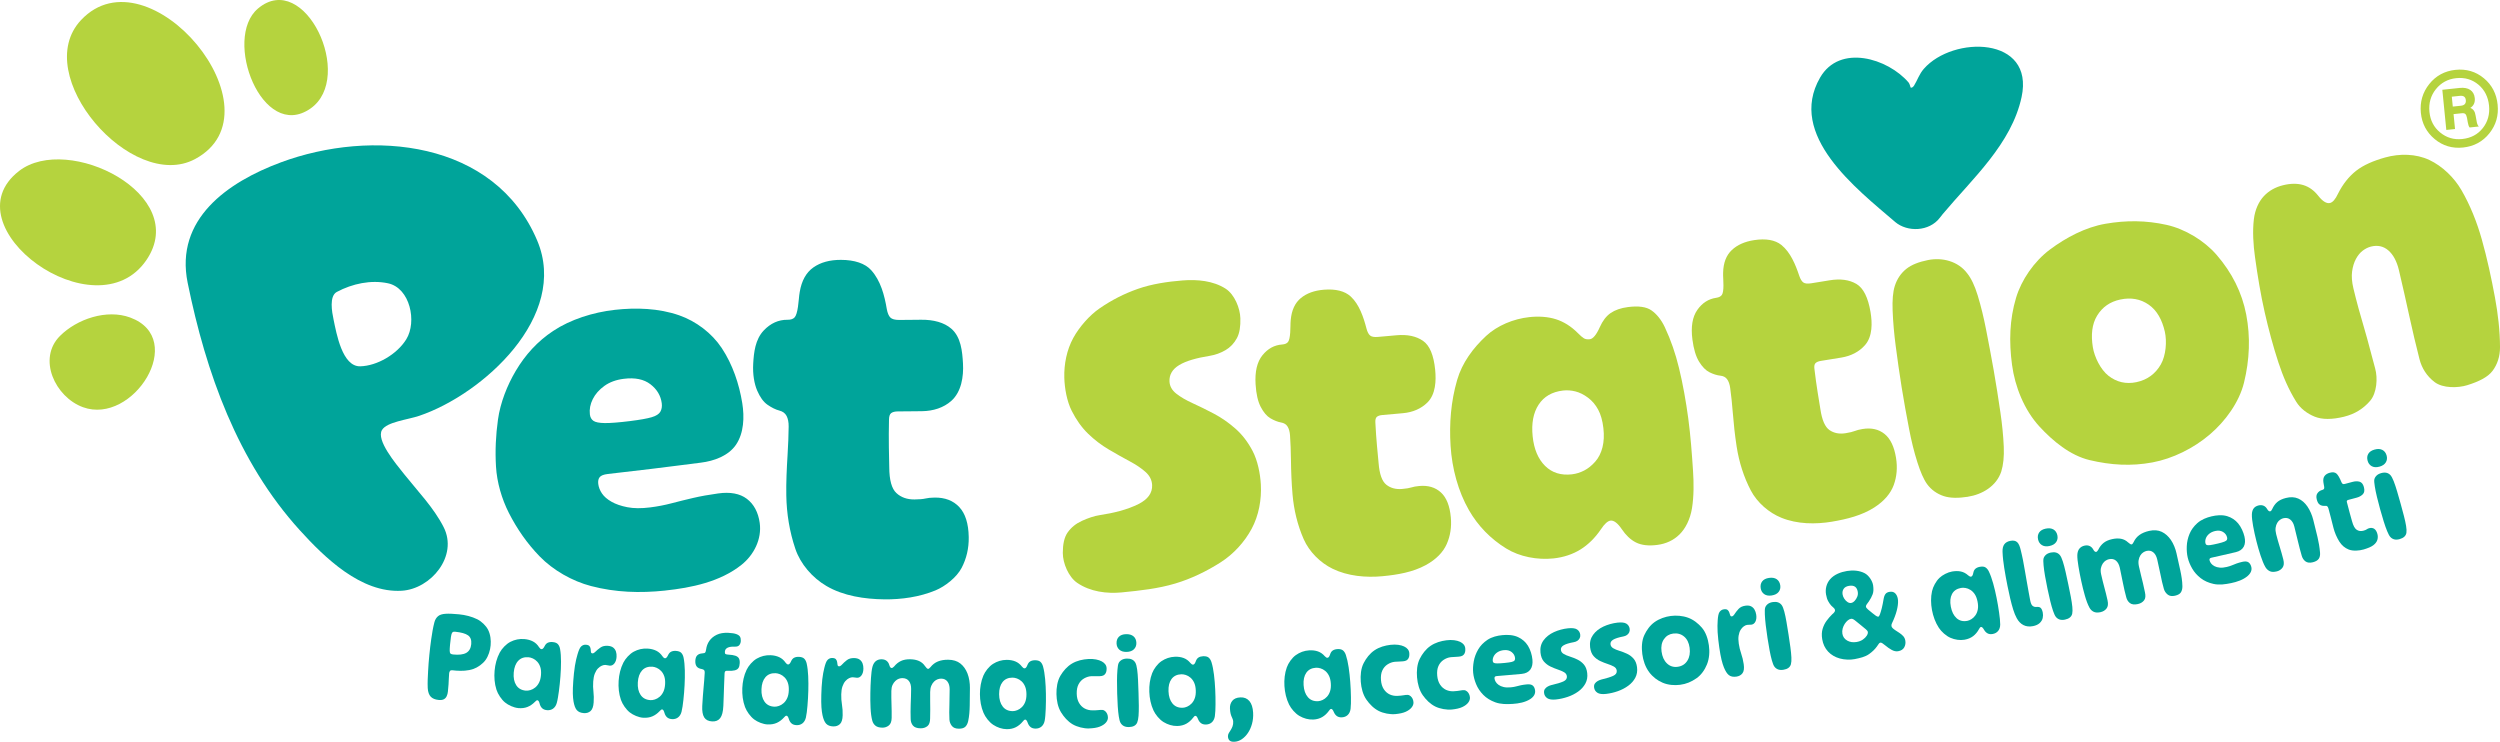
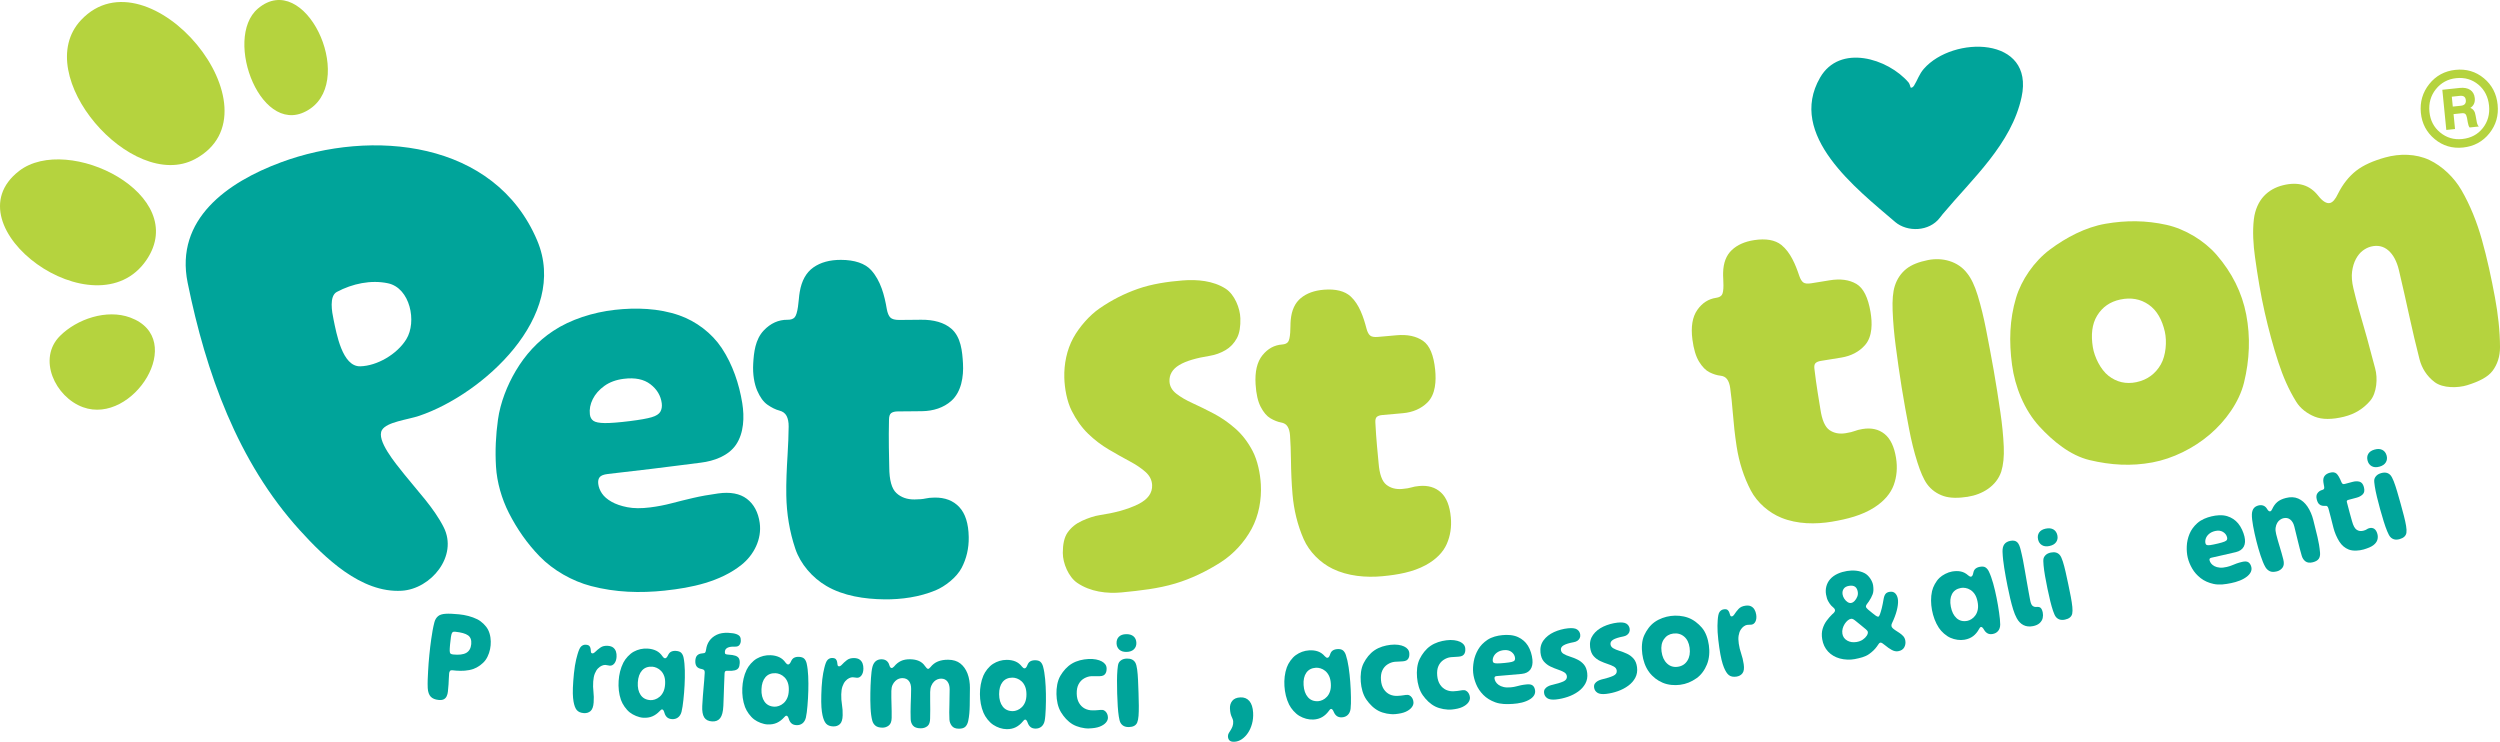
<svg xmlns="http://www.w3.org/2000/svg" viewBox="0 0 2110.5 626.21" data-name="Layer 2" id="Layer_2">
  <defs>
    <style>
      .cls-1 {
        fill: #00a49a;
      }

      .cls-2 {
        fill: #b5d33e;
      }
    </style>
  </defs>
  <g data-name="Layer 1" id="Layer_1-2">
    <g>
      <path d="M2096.89,66.05c6.86,5.69,10.69,13.18,11.61,22.32.92,9.14-1.36,17.14-6.96,24.17s-13.04,11.03-22.2,12c-9.03.96-17.1-1.4-23.96-7.1-6.86-5.7-10.79-13.05-11.69-22.19s1.51-17.29,7.1-24.3c5.59-7.01,13.02-11.01,22.04-11.97,9.14-.97,17.2,1.38,24.06,7.08ZM2095.96,108.17c4.22-5.34,6.02-11.75,5.29-19.04-.73-7.28-3.77-13.31-8.95-17.65-5.25-4.39-11.54-6.27-18.77-5.5-7.11.75-12.83,3.9-17.17,9.31-4.34,5.41-6.14,11.89-5.42,19.17.72,7.29,3.72,12.99,9.04,17.38,5.32,4.39,11.54,6.28,18.66,5.52,7.25-.77,13.05-3.8,17.33-9.2ZM2090.75,102.3c.33,1.97.86,3.52,1.86,4.49-3.1.33-4.65.49-7.75.82-.73-.86-1.27-2.41-1.6-4.51-.24-1.42-.37-2.13-.61-3.55-.71-3.27-1.58-4.25-4.5-3.94-2.75.29-4.12.44-6.86.73.5,5.03.75,7.55,1.25,12.58-2.95.31-4.42.47-7.37.78-1.12-11.3-2.24-22.6-3.36-33.91,5.89-.62,8.84-.94,14.73-1.56,7.24-.77,12.04,2.33,12.66,8.56.37,3.71-.89,6.52-3.79,8.3,2.53.93,4.03,3.05,4.51,6.61.34,1.84.51,2.76.84,4.59ZM2070.64,89.98c2.8-.3,4.19-.44,6.99-.74,2.92-.31,4.3-1.93,4.02-4.71-.28-2.78-1.93-3.94-5.11-3.61-2.69.29-4.04.43-6.73.71.33,3.34.5,5.01.83,8.34Z" class="cls-2" />
      <g>
        <g>
          <g>
            <g>
              <path d="M561.59,498.55c-21.32,2.26-41.93,1.61-62.63-3.81-15.86-4.15-32.01-13.35-43.3-24.96-10.53-10.82-19.18-23.21-26.08-36.79-6.03-11.86-10.07-25.84-10.86-39.1-.8-13.35-.18-26.41,1.67-39.69,1.98-14.24,7.78-28.9,15-41.09,8.14-13.73,18.4-24.97,31.56-33.71,14.69-9.75,33.76-15.76,51.98-17.82,17.97-2.03,37.18-1.41,54.4,4.59,14.23,4.96,27.58,14.99,35.98,27.68,9.18,13.86,14.71,30.33,17.32,46.55,1.88,11.71,1.38,25.24-5.34,35.09-6.36,9.31-18.45,13.71-29.56,15.07-14.06,1.72-28.23,3.67-42.35,5.33-12.11,1.43-24.26,2.82-36.37,4.26-3.42.41-5.68,1.31-6.77,2.67-1.1,1.37-1.49,3.28-1.19,5.73.34,2.75,1.38,5.43,3.12,8.01,1.74,2.58,4.41,4.91,7.99,6.96,3.58,2.05,8.06,3.61,13.43,4.66,5.37,1.05,11.8,1.11,19.29.16,6.24-.79,12.28-1.95,18.1-3.49,5.81-1.53,11.88-3.03,18.18-4.5,6.29-1.46,13.33-2.73,21.11-3.8,10.26-1.42,18.33.09,24.21,4.54,5.89,4.46,9.63,11.36,10.87,20.4,1.87,13.6-4.86,26.94-15.42,35.35-18.02,14.35-42.27,19.33-64.37,21.68ZM531.96,355.46c8.32-1.04,14.36-2.12,18.14-3.23,3.76-1.1,6.23-2.67,7.37-4.68,1.14-2.01,1.54-4.4,1.18-7.15-.84-6.42-4.04-11.75-9.56-16.01-5.53-4.26-13.03-5.79-22.52-4.6-6.43.8-11.87,2.79-16.3,5.96-4.44,3.18-7.73,6.92-9.86,11.2-2.14,4.29-2.95,8.58-2.44,12.86.29,2.45,1.29,4.27,3,5.46,1.71,1.19,4.92,1.82,9.62,1.88,4.7.05,11.83-.5,21.39-1.69Z" class="cls-1" />
              <path d="M746.57,505.97c-16.62-.19-34.53-2.83-48.95-11.31-11.84-6.95-21.88-18.5-26.21-31.39-4.88-14.52-7.34-29.59-7.61-44.92-.2-11.08.36-22.7,1.05-33.97.53-8.69.87-16.87.94-24.26.04-3.7-.56-6.71-1.77-9.03-1.22-2.32-3.29-3.76-6-4.46-3.35-.87-6.79-2.63-10.16-4.99-3.37-2.36-6.26-6.34-8.65-11.92-2.39-5.58-3.87-13.56-3.35-22.71.53-9.44,1.69-20.46,8.93-28.07,5.75-6.03,12.42-9.07,20.06-8.99,2.75.03,4.74-.64,5.98-2.02,1.23-1.37,2.16-4.39,2.83-8.99.31-2.14.57-4.31.74-6.47.17-2.15.41-4.16.74-6,1.6-9.54,5.45-16.44,11.54-20.72,6.08-4.27,13.81-6.39,23.19-6.37,11.49.02,20.45,2.95,25.66,8.77,7.93,8.84,11.17,21.14,13.11,32.77.63,3.39,1.63,5.77,3.01,7.15,1.38,1.38,3.91,2.06,7.57,2.03,4.27-.03,7.79-.07,10.53-.09,2.75-.03,5.34-.05,7.79-.08,10.68-.12,19.54,2.34,25.53,7.51,8.21,7.08,9.32,19.21,9.89,29.42.62,11.02-1.31,23.97-9.91,31.61-6.4,5.69-15.13,8.55-24.72,8.66-2.79.03-5.73.06-8.82.09-3.1.03-6.97.06-11.61.1-2.48.02-4.34.5-5.57,1.43-1.23.93-1.79,2.84-1.83,5.56-.11,8.16-.3,16.11-.11,23.35.2,7.24.3,12.87.33,16.87.06,10.79,2.05,18.02,6,21.69,3.94,3.67,9.06,5.48,15.34,5.42,4.08-.04,7.13-.31,9.17-.79,2.03-.49,4.62-.75,7.76-.79,8.78-.12,15.72,2.54,20.84,8.01,5.11,5.46,7.78,13.89,7.98,25.29.17,9.55-1.93,18.27-5.97,26-4.22,8.08-13.94,15.68-22.12,19.06-13.39,5.55-28.64,7.73-43.16,7.56Z" class="cls-1" />
              <path d="M947.31,500.09c-13,1.27-26.92-.54-37.87-8-7.43-5.06-12.22-16.69-12.22-25.29,0-7.14,1.14-13.15,4.11-17.35,2.96-4.19,6.97-7.43,12.01-9.73,5.03-2.29,10.4-4.19,15.58-4.95,10.59-1.57,22.65-4.4,32.32-9.31,7.87-3.99,11.68-9.39,11.38-15.97-.19-4.21-2.04-7.89-5.52-11.02-3.48-3.13-7.97-6.15-13.43-9.07-5.47-2.92-11.35-6.23-17.62-9.92-6.28-3.7-12.1-8.14-17.48-13.35-5.37-5.2-9.97-11.65-13.81-19.27-4.11-8.15-6.03-19.1-6.27-28.06-.31-11.4,2.08-23.46,7.57-33.5,5.07-9.27,13.71-19.14,22.25-25,10.23-7.03,20.7-12.39,32.35-16.47,11.71-4.11,24.96-6.08,37.71-7.09,12.29-.97,25.76.2,36.31,6.97,7.53,4.84,12.21,16.49,12.44,24.96.18,6.63-.57,12.45-2.94,16.83-2.37,4.38-5.6,7.75-9.66,10.11-4.07,2.37-8.5,4.01-13.15,4.76-11.37,1.83-20.11,4.32-25.86,7.8-5.75,3.48-8.5,8.11-8.22,13.89.19,3.95,2.08,7.35,5.65,10.19,3.57,2.84,8.22,5.56,13.92,8.15,5.7,2.58,11.7,5.54,17.99,8.86,6.29,3.32,12.32,7.51,18.07,12.56,5.75,5.05,10.59,11.37,14.53,18.88,4.29,8.19,6.46,19.24,6.96,28.26.71,12.76-1.71,26.24-7.82,37.55-6.05,11.19-15.26,21.26-26.02,28.14-11.87,7.59-24.89,13.92-38.44,17.96-14.57,4.35-29.69,5.98-44.82,7.46Z" class="cls-2" />
              <path d="M1167.38,486.42c-14.29,1.35-29.56-.02-42.42-6.29-10.38-5.06-19.67-14.29-24.37-24.94-5.21-11.79-8.32-24.79-9.43-37.77-.82-9.6-1.23-19.4-1.33-29.04-.08-7.5-.36-14.44-.78-20.75-.21-3.15-.92-5.69-2.1-7.58-1.19-1.89-3.06-2.97-5.42-3.38-2.92-.51-5.98-1.77-9.01-3.54-3.04-1.77-5.77-4.96-8.18-9.55-2.41-4.59-3.86-10.97-4.37-19.12-.67-10.78,1.27-18.96,5.8-24.56,4.52-5.59,10.04-8.61,16.59-9.08,2.36-.17,4.02-.88,4.99-2.14.96-1.26,1.56-3.89,1.84-7.86.13-1.85.21-3.71.21-5.56,0-1.84.09-3.58.24-5.17.75-8.24,3.6-14.4,8.55-18.47,4.94-4.07,11.43-6.41,19.48-7.05,9.87-.78,17.59,1.11,22.58,5.71,7.27,6.69,10.85,17.54,13.33,27.04.75,2.85,1.76,4.81,3.03,5.89,1.27,1.08,3.48,1.49,6.62,1.21,3.66-.32,6.67-.58,9.02-.79,2.35-.21,4.57-.41,6.67-.6,9.15-.83,16.6.73,22.35,4.68,5.75,3.95,9.07,12.25,10.3,24.43.93,9.21.43,20.75-6.52,27.62-5.35,5.29-12.41,8.31-20.61,9.05-2.38.21-4.9.44-7.54.68-2.65.23-5.95.53-9.93.87-2.12.19-3.68.72-4.67,1.59-1,.88-1.35,2.54-1.21,4.86.42,6.97.76,13.76,1.39,19.92.63,6.16,1.08,10.96,1.35,14.37.73,9.2,2.9,15.23,6.5,18.09,3.6,2.86,8.08,4.06,13.44,3.58,3.47-.31,6.07-.74,7.78-1.3,1.7-.55,3.89-.95,6.57-1.19,7.49-.69,13.58,1.12,18.29,5.43,4.7,4.31,7.51,11.33,8.38,21.03.74,8.14-.42,15.67-3.47,22.57-3.06,6.91-8.99,13-17.66,17.73-10.93,5.98-23.91,8.19-36.29,9.36Z" class="cls-2" />
-               <path d="M1311.55,471.41c-13.73,1.47-28.71-1.41-40-8.37-13.22-8.15-23.85-19.1-31.45-32.34-9.11-15.86-14.31-35.16-15.52-54.27-1.2-18.93.29-37.47,5.51-55.55,4.25-14.72,13.58-27.17,24.47-37.27,9.47-8.79,23.07-14.44,36.4-15.89,8.09-.88,15.86-.35,22.56,1.78,6.7,2.13,12.88,6.04,18.55,11.73,2.09,2.13,3.78,3.59,5.06,4.36,1.28.78,2.96,1.03,5.06.78,2.61-.32,5.51-3.75,8.37-10.19,2.33-5.24,5.34-9.29,9.13-11.9,3.79-2.6,8.67-4.29,14.66-5.06,8.84-1.14,15.44-.23,19.78,2.78,4.34,3.01,8.33,7.86,11.32,14.23,5.19,11.06,9.01,22.33,11.92,34.27,3.38,13.84,5.94,28.43,7.87,42.79,1.96,14.62,3.04,29.52,4.01,44.12.68,10.2.77,21.42-.87,31.62-1.53,9.48-5.55,17.24-10.55,22.15-5,4.92-11.3,7.88-18.85,8.85-7.29.94-13.27.24-17.92-2.09-4.65-2.33-8.62-6.26-11.98-11.25-3.43-5.1-6.74-7.53-9.43-7.2-2.42.3-5.14,2.76-8.17,7.36-4.92,7.23-10.65,12.89-17.17,16.97-6.53,4.08-14.32,6.68-22.78,7.59ZM1327.19,400.39c3.47-.41,6.87-1.47,10.2-3.19,3.32-1.72,6.43-4.22,9.3-7.48,2.87-3.26,4.91-7.3,6.12-12.09,1.21-4.79,1.46-10.2.77-16.22-.72-6.28-2.19-11.48-4.4-15.58-2.21-4.11-5.07-7.48-8.58-10.1-3.5-2.62-7.05-4.39-10.62-5.29-3.57-.9-7.08-1.15-10.5-.75-9.23,1.08-16.08,5.04-20.57,11.91-4.49,6.87-6.18,15.8-5.04,26.81,1.11,10.75,4.6,19.04,10.47,24.88,5.88,5.84,13.5,8.22,22.85,7.12Z" class="cls-2" />
              <path d="M1546.74,440.38c-14.15,2.37-29.46,2.12-42.72-3.21-10.69-4.29-20.58-12.85-25.98-23.12-5.99-11.39-9.97-24.14-11.95-36.99-1.47-9.52-2.53-19.27-3.28-28.87-.58-7.48-1.33-14.38-2.18-20.64-.42-3.13-1.3-5.61-2.61-7.41-1.31-1.8-3.25-2.74-5.63-2.98-2.94-.29-6.08-1.33-9.22-2.88-3.15-1.55-6.08-4.53-8.8-8.94-2.71-4.41-4.59-10.66-5.64-18.76-1.39-10.71,0-19.01,4.13-24.92,4.13-5.9,9.44-9.32,15.94-10.25,2.34-.34,3.95-1.17,4.83-2.5.88-1.32,1.3-4,1.3-7.98,0-1.85-.04-3.72-.16-5.57-.12-1.84-.16-3.57-.11-5.18.19-8.28,2.62-14.62,7.29-19.04,4.65-4.41,10.97-7.22,18.95-8.44,9.79-1.49,17.61-.16,22.9,4.06,7.7,6.16,12,16.72,15.11,26.01.94,2.79,2.08,4.67,3.42,5.66,1.34.99,3.57,1.23,6.68.73,3.63-.58,6.61-1.07,8.94-1.44,2.33-.38,4.53-.74,6.61-1.08,9.07-1.49,16.6-.47,22.6,3.05,6,3.53,9.87,11.57,11.92,23.63,1.55,9.14,1.82,20.68-4.64,28.03-4.98,5.66-11.82,9.18-19.94,10.51-2.36.39-4.86.79-7.48,1.22-2.62.43-5.9.96-9.84,1.59-2.1.34-3.62.98-4.55,1.93-.94.95-1.18,2.64-.88,4.94.89,6.92,1.69,13.67,2.73,19.77,1.04,6.1,1.81,10.85,2.31,14.23,1.35,9.12,3.92,14.98,7.7,17.57,3.78,2.59,8.33,3.47,13.64,2.6,3.44-.56,6-1.18,7.67-1.85,1.66-.67,3.82-1.23,6.47-1.67,7.42-1.23,13.62.13,18.6,4.1,4.98,3.96,8.25,10.76,9.78,20.38,1.28,8.07.64,15.66-1.94,22.77-2.58,7.11-8.09,13.61-16.42,18.97-10.49,6.75-23.28,9.9-35.55,11.96Z" class="cls-2" />
              <path d="M1661.25,419.37c-7.88,1.23-14.84,1.26-20.38-.57-5.54-1.83-10.51-5.26-14.06-10.16-2.94-4.06-5.6-10.39-8.11-18.23-2.92-9.11-5.2-18.66-7-28.05-2.26-11.77-4.43-23.6-6.32-35.39-1.87-11.59-3.51-23.31-5.04-35.01-1.29-9.85-2.21-19.9-2.59-29.82-.33-8.75.24-15.75,1.85-20.77,1.89-5.92,5.18-10.73,9.65-14.33,4.46-3.59,10.75-5.97,18.32-7.49,12.14-2.44,25.44.97,33.12,11.17,3.39,4.18,6.35,10.41,8.87,18.63,2.86,9.33,5.17,19.04,7.04,28.61,2.26,11.62,4.51,23.31,6.54,34.93,2.06,11.77,3.91,23.64,5.64,35.51,1.38,9.5,2.41,19.22,2.81,28.81.34,8.23-.36,15.2-2.12,20.89-4.06,12.28-16.01,19.35-28.21,21.25Z" class="cls-2" />
              <path d="M1817.09,390.37c-17.87,3.32-34.96,2.33-52.98-1.94-16.44-3.91-31.13-16.09-42.46-28.42-12.77-13.89-20.65-33.59-23.1-52.05-2.6-19.58-2.11-38.14,3.41-56.57,4.55-15.17,15.26-30.76,28.53-40.68,13.74-10.27,30.12-18.87,46.81-21.78,17.6-3.07,34.52-2.92,51.67.89,15.47,3.44,31.82,13.21,42.37,25.43,12.82,14.85,21.34,31.62,24.93,50.35,3.61,18.88,2.86,38.04-1.87,57.36-4.09,16.67-15.7,32.54-28.79,43.74-13.73,11.76-31.46,20.5-48.52,23.67ZM1803.67,322.59c9.21-1.95,15.99-7.12,20.47-14.88,4.35-7.56,5.3-19.54,3.39-27.81-2.31-9.98-6.64-17.88-13.58-22.7-6.94-4.82-14.95-6.26-24.05-4.33-8.58,1.82-15.08,6.34-19.5,13.57-4.43,7.24-5.3,16.39-3.61,26.75,1.34,8.17,6.47,18.81,13.24,24.08,6.78,5.28,14.69,7.23,23.65,5.33Z" class="cls-2" />
              <path d="M1978.97,351.77c-10.33,2.53-18.65,2.51-24.94-.04-6.29-2.55-12.01-6.83-15.54-12.52-6.48-10.45-11.13-21.3-15.03-33.15-4.46-13.57-8.32-28.02-11.53-42.09-3.52-15.42-6.07-31.19-8.26-46.92-1.43-10.27-2.19-21.66-.95-32.02.97-8.12,4.19-14.93,8.44-19.46,4.24-4.53,9.68-7.61,16.32-9.23,6.38-1.55,12.04-1.59,16.97-.1,4.93,1.49,9.13,4.6,12.63,9.06,3.71,4.74,7.12,6.76,9.94,6.06,2.31-.58,4.55-3.18,6.71-7.8,4.06-8.08,9.17-14.54,15.31-19.38,6.15-4.84,14.72-8.51,24.48-11.24,12.19-3.41,25.98-3.23,37.32,2.11,11.07,5.21,20.98,14.89,27.05,25.35,7.52,12.97,13.14,27.15,17.24,41.69,4.49,15.89,8.09,32.63,11.13,49.1,2.54,13.78,4.21,27.91,4.25,41.99.02,7.74-2.31,14.61-6.3,19.91-3.99,5.31-11.65,9.08-21.41,12.1-7.76,2.4-20.55,2.73-27.61-2.71-6.45-4.96-10.69-11.57-12.67-19.33-3.04-11.9-5.87-23.9-8.49-35.91-2.85-13.03-5.76-26.11-8.84-39.08-1.82-7.64-4.86-13.27-9.01-16.82-4.14-3.54-9.05-4.59-14.72-3.14-2.32.6-4.59,1.72-6.79,3.37-2.21,1.65-4.13,3.97-5.75,6.95-1.62,2.99-2.71,6.53-3.27,10.59-.55,4.07-.21,8.85,1.06,14.18,2.71,11.37,5.82,22.64,9.19,33.9s6.14,22.96,9.22,33.9c2.24,7.97,1.5,20.58-4.27,27.32-5.58,6.51-12.87,11.14-21.87,13.34Z" class="cls-2" />
            </g>
            <path d="M1612.93,73.86c.8.54,2.09-.28,2.93-1.62,2.84-4.56,4.28-9.62,8.26-14.16,24.66-28.15,93.58-27.64,82.5,23.85-8.52,39.58-41.31,68.68-66.55,98.77-.51.6-1.46,1.81-2.57,3.26-8.87,11.54-27.19,12.2-37.58,3.46-.06-.05-.12-.1-.17-.16-32.5-27.86-91.26-73.15-63.24-121.74,16.58-28.75,57.27-16.23,74.7,4.11,1.1,1.28,1.54,4.12,1.73,4.24Z" class="cls-1" />
          </g>
          <g>
            <g>
              <path d="M68.43,16.92c57.1-60.69,171.66,76.93,96.24,117.36C111.34,162.88,24.79,63.31,68.43,16.92Z" class="cls-2" />
              <path d="M16.04,144.38c41.31-32.08,145.23,19.99,107.54,75.19-42.78,62.66-167.59-28.56-107.54-75.19Z" class="cls-2" />
              <path d="M50.68,283.56c14.27-14.23,39.4-22.84,59.26-15.5,48.69,17.99,2.38,91.11-39.89,75.7-23.47-8.56-38.7-40.94-19.37-60.2Z" class="cls-2" />
              <path d="M217.8,7.19c39.42-33.25,82.18,58.14,44.27,84.46-40.7,28.26-74.27-59.15-44.27-84.46Z" class="cls-2" />
            </g>
            <path d="M236.93,137.13c76.8-28.52,180.71-18.78,216.56,65.9,27.1,64.03-46.05,129.92-99.62,148.02-9.77,3.3-27.35,5.1-31.41,11.98-5.03,8.52,11.46,28.15,18.65,37.17,11.52,14.45,25.01,28.33,33.39,44.77,12.47,24.46-10.73,52.27-35.38,53.74-34.36,2.05-65.04-27.97-86.08-51.15-52.45-57.79-79.14-132.8-94.62-208.81-10.97-53.88,33.95-85.06,78.52-101.61ZM284.41,246.4c-6.66,3.54-4.18,16.93-2.78,23.57,2.42,11.47,7.28,39.69,22.54,39.27,14.11-.39,30.95-10.05,38.84-22.85,9.08-14.73,3.27-43.27-15.5-47.25-14.35-3.04-30.04.32-43.09,7.26Z" class="cls-1" />
          </g>
        </g>
        <g>
          <path d="M370.14,590.88c-2.82-.29-4.97-1.18-6.44-2.66-1.47-1.48-2.44-4.02-2.61-7.36-.22-4.67.06-9.65.32-14.41.24-4.48.58-9.04,1.04-13.54.45-4.44.95-8.93,1.59-13.31.7-4.85,1.5-9.85,2.72-14.44.57-2.13,1.7-3.86,3.07-5,1.37-1.14,3.45-1.81,6.24-2,2.79-.2,6.6-.03,11.39.44,5.34.53,10.79,1.86,15.53,4.22,3.5,1.74,7.3,5.39,9.04,8.81,2.09,4.1,2.55,8.98,2.17,13.17-.38,4.18-1.73,8.89-4.46,12.59-2.24,3.04-6.46,6.08-10.09,7.34-4.66,1.62-9.81,1.77-14.62,1.42-.81-.06-1.48-.15-1.94-.2-.46-.05-.91-.09-1.37-.14-.84-.09-1.45.13-1.85.66-.4.53-.63,1.16-.7,1.91-.17,1.72-.27,3.3-.29,4.73-.03,1.43-.1,2.97-.22,4.62-.12,1.65-.3,3.71-.55,6.17-.13,1.35-.47,2.62-1.01,3.8-.54,1.19-1.36,2.07-2.46,2.64-1.1.57-2.6.75-4.51.55ZM382.33,552.5c5.07.52,8.84.07,11.3-1.35,2.46-1.41,3.86-3.88,4.19-7.4.32-3.44-.59-5.91-2.73-7.41-2.14-1.5-5.7-2.5-10.67-3.01-.68-.07-1.25-.05-1.72.05-.47.1-.87.48-1.19,1.12-.33.65-.61,1.75-.84,3.31-.23,1.56-.48,3.69-.74,6.38-.23,2.39-.33,4.16-.29,5.29.04,1.14.27,1.9.69,2.28s1.09.62,1.99.71Z" class="cls-1" />
-           <path d="M437.48,597.75c-3.8-.34-8.32-2.42-11.14-4.74-3.1-2.56-6.02-7.03-7.24-10.8-1.64-5.09-2.04-10.71-1.56-16.05.47-5.25,1.84-10.62,4.34-15.27,1.84-3.42,5.44-7.24,9.02-9.06,3.64-1.86,7.61-2.7,11.83-2.32,2.72.24,5.11.91,7.19,1.99,2.08,1.09,3.79,2.71,5.14,4.86.41.56.76.97,1.04,1.22.28.25.65.4,1.11.44.75.06,1.67-.76,2.47-2.39.68-1.38,1.54-2.45,2.69-2.99,1.14-.54,2.51-.75,4.09-.62,2.11.18,3.63.77,4.53,1.79.91,1.02,1.54,2.41,1.84,4.17.54,3.04.78,6.61.78,10.64,0,4.14-.18,8.34-.5,12.45-.32,4.19-.74,8.44-1.31,12.61-.53,3.84-1.05,7.24-1.8,9.86-.61,2.15-1.77,3.8-3.19,4.77-1.42.97-3.09,1.38-5,1.22-1.76-.15-3.14-.7-4.14-1.65-1-.95-1.71-2.24-2.11-3.85-.47-1.85-1.08-2.81-1.84-2.87-.61-.05-1.34.41-2.19,1.4-1.93,1.95-4.02,3.37-6.29,4.26s-4.86,1.22-7.76.95ZM443.9,583.04c1.14.1,2.42-.05,3.84-.46,1.41-.4,2.78-1.13,4.09-2.19,1.31-1.06,2.4-2.45,3.27-4.19.87-1.73,1.4-3.88,1.61-6.42.2-2.54.02-4.73-.56-6.55-.58-1.82-1.43-3.35-2.55-4.57-1.12-1.23-2.34-2.14-3.67-2.75-1.32-.6-2.55-.96-3.69-1.06-3.63-.32-6.54.67-8.72,2.96-2.18,2.29-3.46,5.61-3.83,9.95-.37,4.34.32,7.89,2.08,10.65,1.76,2.76,4.47,4.3,8.13,4.63Z" class="cls-1" />
          <path d="M492.79,602c-2.68-.21-4.65-1.08-5.92-2.61-1.27-1.53-2.13-3.99-2.7-7.22-.3-1.74-.53-4.02-.59-6.77-.06-2.75.08-6.28.38-10.54.31-4.28.75-8.64,1.41-12.89.59-3.79,1.44-7.08,2.2-9.66.94-3.18,1.87-5.52,3.05-6.6,1.18-1.08,2.52-1.55,4.04-1.44,1.51.12,2.52.53,3.04,1.25.52.72.84,1.51.92,2.33.1,1.04.15,1.86.23,2.39.08.53.22.88.44,1.05.22.17.44.26.66.28.75.06,1.46-.23,2.11-.86,1.63-1.61,3.27-2.97,4.9-4.1,1.63-1.12,3.7-1.59,6.19-1.41,1.96.14,3.48.65,4.57,1.52,1.08.87,1.84,1.98,2.28,3.33.44,1.35.61,2.85.5,4.5-.15,2.32-.77,4.16-1.85,5.52-1.08,1.35-2.38,1.98-3.89,1.87-.53-.04-1.1-.14-1.69-.29-.6-.16-1.24-.26-1.92-.31-.91-.07-1.93.14-3.07.62-1.14.48-2.22,1.25-3.25,2.3-1.03,1.05-1.91,2.48-2.64,4.27-.74,1.79-1.2,4.03-1.39,6.73-.21,3-.15,5.9.19,8.72.34,2.81.4,5.83.17,9.05-.25,3.52-1.13,5.94-2.64,7.26-1.52,1.32-3.42,1.89-5.72,1.71Z" class="cls-1" />
          <path d="M542.93,605.91c-3.8-.25-8.37-2.22-11.25-4.48-3.16-2.48-6.19-6.89-7.49-10.63-1.76-5.06-2.29-10.66-1.94-16.01.34-5.26,1.59-10.67,3.98-15.37,1.76-3.46,5.27-7.37,8.8-9.28,3.6-1.94,7.54-2.88,11.77-2.6,2.72.18,5.13.79,7.23,1.82,2.1,1.04,3.85,2.62,5.25,4.74.42.55.78.95,1.07,1.2.29.24.66.38,1.12.41.76.05,1.66-.8,2.42-2.45.64-1.39,1.49-2.49,2.62-3.06,1.13-.57,2.49-.81,4.08-.71,2.11.13,3.64.69,4.57,1.68.93,1,1.59,2.38,1.94,4.12.61,3.03.93,6.59,1.03,10.62.1,4.14.01,8.34-.2,12.46-.22,4.2-.54,8.45-1.02,12.64-.44,3.85-.88,7.27-1.56,9.9-.56,2.16-1.68,3.84-3.08,4.84-1.4,1.01-3.06,1.46-4.97,1.34-1.76-.11-3.15-.63-4.18-1.55-1.02-.93-1.76-2.2-2.2-3.8-.51-1.84-1.15-2.78-1.91-2.83-.61-.04-1.33.44-2.15,1.45-1.88,1.99-3.94,3.46-6.19,4.41-2.24.95-4.83,1.33-7.73,1.14ZM549,591.06c1.14.07,2.42-.11,3.82-.55,1.4-.44,2.75-1.2,4.04-2.29,1.29-1.09,2.34-2.51,3.17-4.26.83-1.75,1.31-3.91,1.46-6.46.14-2.55-.09-4.73-.71-6.54-.62-1.81-1.51-3.31-2.66-4.51-1.15-1.2-2.39-2.09-3.73-2.66-1.34-.57-2.57-.9-3.71-.97-3.64-.23-6.52.82-8.64,3.16-2.12,2.34-3.32,5.69-3.59,10.04-.27,4.35.5,7.88,2.33,10.6,1.82,2.72,4.57,4.2,8.23,4.43Z" class="cls-1" />
          <path d="M601.17,609.02c-3.14-.17-5.37-1.3-6.68-3.4-1.32-2.1-1.86-5.33-1.65-9.68.15-3.08.33-5.85.53-8.32.2-2.47.39-4.76.57-6.85.18-2.1.36-4.17.54-6.24.18-2.06.32-4.25.44-6.58.05-.97-.11-1.7-.46-2.17-.36-.47-1.12-.84-2.23-1.03-1.76-.29-3.17-.95-4.06-2.09-.89-1.14-1.28-2.76-1.18-4.86.11-2.1.66-3.63,1.66-4.59,1-.96,2.41-1.51,4.23-1.63,1.29-.08,2.1-.32,2.42-.71.32-.4.63-1.33.82-2.72.33-2.48,1.17-4.9,2.67-7.08,1.5-2.17,3.59-3.91,6.26-5.2,2.67-1.29,5.96-1.83,9.87-1.64,2.94.15,5.17.5,6.69,1.07,1.52.56,2.55,1.29,3.08,2.18.53.89.76,2.09.7,3.59-.06,1.35-.47,2.52-1.23,3.5-.76.98-2.09,1.42-3.97,1.33-1.51-.07-2.88,0-4.1.25-1.22.24-2.21.7-2.96,1.37-.75.68-1.15,1.65-1.21,2.93-.04.9.18,1.48.66,1.73.48.25,1.33.41,2.54.47,2.34.12,4.23.42,5.64.9,1.42.48,2.41,1.21,2.98,2.17s.81,2.31.74,4.04c-.08,1.8-.42,3.18-1.03,4.12-.61.95-1.63,1.61-3.05,2-1.42.38-3.39.51-5.89.39-1.14-.06-1.89.07-2.24.39-.36.32-.56.97-.6,1.94-.15,3.23-.28,6.57-.4,10.02-.12,3.45-.23,6.7-.33,9.74-.1,3.04-.2,5.58-.29,7.6-.22,4.8-1.1,8.22-2.65,10.25-1.55,2.03-3.82,2.96-6.81,2.81Z" class="cls-1" />
          <path d="M648.03,611.58c-3.81-.17-8.42-2.02-11.34-4.22-3.22-2.41-6.34-6.75-7.73-10.45-1.88-5.02-2.54-10.61-2.31-15.96.22-5.27,1.34-10.7,3.61-15.46,1.68-3.5,5.09-7.49,8.58-9.48,3.55-2.03,7.47-3.05,11.7-2.88,2.72.11,5.14.67,7.27,1.65,2.12.99,3.91,2.53,5.35,4.61.44.54.8.93,1.1,1.17.29.24.67.36,1.12.38.76.03,1.64-.84,2.36-2.5.61-1.41,1.43-2.52,2.55-3.12,1.12-.6,2.47-.87,4.06-.81,2.12.08,3.65.6,4.61,1.58.95.97,1.65,2.34,2.04,4.08.68,3.01,1.09,6.57,1.28,10.59.2,4.13.21,8.34.09,12.46-.13,4.2-.34,8.46-.72,12.66-.35,3.86-.71,7.28-1.33,9.93-.51,2.18-1.59,3.87-2.96,4.91-1.37,1.04-3.02,1.53-4.93,1.46-1.76-.07-3.17-.55-4.21-1.45-1.04-.9-1.81-2.16-2.29-3.75-.55-1.82-1.21-2.75-1.98-2.78-.61-.02-1.32.48-2.12,1.5-1.83,2.03-3.86,3.55-6.08,4.55-2.22,1-4.79,1.44-7.7,1.32ZM653.75,596.59c1.15.05,2.41-.17,3.81-.64,1.39-.47,2.72-1.26,3.98-2.38,1.26-1.12,2.28-2.56,3.07-4.34.78-1.77,1.22-3.94,1.3-6.49.08-2.55-.2-4.73-.87-6.52-.66-1.79-1.58-3.28-2.76-4.45-1.18-1.17-2.44-2.03-3.79-2.58-1.35-.54-2.59-.84-3.73-.88-3.64-.15-6.49.97-8.56,3.36-2.07,2.39-3.19,5.77-3.36,10.12-.17,4.36.69,7.87,2.57,10.55,1.88,2.67,4.66,4.09,8.33,4.24Z" class="cls-1" />
          <path d="M703.44,613.24c-2.68-.08-4.69-.86-6.04-2.33-1.34-1.47-2.32-3.88-3.03-7.09-.38-1.72-.71-3.99-.91-6.74-.19-2.75-.22-6.28-.11-10.55.1-4.29.35-8.66.81-12.94.41-3.81,1.1-7.14,1.74-9.75.79-3.22,1.61-5.6,2.74-6.74,1.13-1.13,2.45-1.67,3.96-1.63,1.51.05,2.54.41,3.09,1.11s.91,1.47,1.02,2.29c.14,1.03.24,1.85.34,2.38.1.53.26.87.49,1.03.22.16.45.24.68.24.76.02,1.45-.3,2.07-.96,1.55-1.68,3.12-3.12,4.7-4.32,1.58-1.2,3.62-1.76,6.11-1.7,1.97.05,3.51.49,4.63,1.3,1.12.82,1.93,1.89,2.44,3.22.5,1.33.74,2.82.71,4.47-.04,2.33-.58,4.2-1.59,5.6-1.01,1.4-2.28,2.09-3.8,2.05-.53-.01-1.1-.08-1.7-.21-.61-.13-1.25-.2-1.93-.22-.91-.02-1.92.23-3.04.76-1.11.53-2.16,1.35-3.13,2.45-.98,1.1-1.79,2.56-2.44,4.39-.65,1.82-1.01,4.09-1.07,6.79-.07,3,.13,5.91.6,8.7.47,2.79.67,5.81.59,9.04-.08,3.53-.85,5.99-2.3,7.38-1.45,1.39-3.33,2.05-5.62,1.98Z" class="cls-1" />
          <path d="M744.7,614.28c-2.45-.05-4.32-.6-5.61-1.64-1.29-1.04-2.21-2.45-2.69-4.18-.82-2.98-1.27-6.63-1.47-10.8-.2-4.21-.25-8.48-.17-12.69.07-4.15.22-8.35.51-12.5.26-3.75.6-7.06,1.25-9.55.61-2.32,1.76-4.06,3.1-5,1.34-.95,2.92-1.4,4.73-1.36,1.66.03,3.04.48,4.12,1.32,1.08.85,1.87,2.04,2.28,3.54.45,1.64,1.1,2.5,2.01,2.52.53.01,1.22-.43,2.06-1.31,1.69-2.07,3.61-3.62,5.74-4.63,2.13-1.01,4.75-1.5,7.85-1.45,2.87.04,5.35.53,7.42,1.46,2.07.93,3.74,2.34,5.02,4.24.6.76,1.09,1.35,1.46,1.77.38.42.79.63,1.25.64.45,0,1.1-.48,1.94-1.44,1.76-2.23,3.87-3.84,6.33-4.83,2.46-.99,5.36-1.47,8.69-1.44,4.16.04,7.56,1.09,10.21,3.17,2.65,2.08,4.64,4.92,6.02,8.43,1.44,3.67,2.11,8.3,2.06,12.18-.07,4.89-.08,9.9-.16,14.82-.07,4.36-.39,9.05-1.31,13.24-.47,2.14-1.38,3.79-2.52,4.83-1.15,1.05-2.95,1.56-5.4,1.55-2.68-.02-4.63-.8-5.86-2.35-1.22-1.55-1.94-3.37-2.05-5.37-.23-4-.15-8.17-.02-12.23.14-4.4.2-8.83.21-13.24,0-2.78-.61-4.98-1.86-6.61-1.25-1.63-3.01-2.45-5.29-2.47-.91,0-1.9.17-2.96.53-1.07.37-2.07,1.01-3.03,1.94-.96.93-1.74,2.12-2.36,3.58-.62,1.46-.93,3.24-.95,5.34-.02,2.78-.02,5.32,0,7.61.02,2.29.05,4.61.07,6.93.02,2.33-.09,4.95-.11,7.66-.02,3.01-.7,5.25-2.28,6.51-1.58,1.26-3.52,1.87-5.82,1.84-3.07-.04-5.22-.84-6.47-2.4-1.25-1.56-1.79-3.42-1.84-5.38-.09-3.93-.18-8.19.01-12.23.21-4.4.32-8.83.36-13.24.03-2.78-.58-4.99-1.81-6.62-1.24-1.63-3.07-2.47-5.5-2.51-.91-.02-1.9.16-2.97.51-1.07.36-2.08,1-3.04,1.92-.96.92-1.76,2.05-2.38,3.39s-.95,3.03-.98,5.05c-.05,3.91-.01,7.7.13,11.39.14,3.68.18,7.44.13,11.28-.04,3.08-.86,5.25-2.45,6.49-1.59,1.25-3.46,1.85-5.6,1.8Z" class="cls-1" />
          <path d="M849.98,615.57c-4.14-.06-8.07-1.44-11.51-3.7-3.42-2.25-6.64-6.46-8.19-10.1-2.1-4.93-3.01-10.49-3.02-15.84-.02-5.28.85-10.75,2.91-15.61,1.52-3.58,4.74-7.71,8.14-9.86,3.45-2.18,7.32-3.39,11.55-3.4,2.72,0,5.16.43,7.33,1.33,2.16.89,4.01,2.35,5.55,4.37.46.52.84.9,1.15,1.12.3.22.69.33,1.14.33.76,0,1.59-.91,2.24-2.61.55-1.43,1.31-2.58,2.4-3.23,1.09-.65,2.43-.98,4.01-.99,2.12-.02,3.68.44,4.67,1.37,1,.93,1.75,2.26,2.21,3.98.81,2.98,1.38,6.51,1.75,10.52.38,4.12.58,8.32.65,12.45.06,4.2.04,8.47-.15,12.68-.17,3.87-.38,7.31-.88,9.99-.41,2.2-1.42,3.94-2.74,5.04-1.32,1.1-2.95,1.66-4.86,1.68-1.76.01-3.19-.41-4.27-1.26-1.08-.86-1.9-2.07-2.46-3.65-.63-1.8-1.33-2.7-2.1-2.69-.61,0-1.29.53-2.05,1.59-1.74,2.11-3.69,3.72-5.86,4.82-2.17,1.1-4.77,1.71-7.63,1.66ZM855.01,600.34c1.15,0,2.4-.27,3.77-.81,1.37-.53,2.66-1.38,3.87-2.56,1.21-1.17,2.16-2.66,2.87-4.47.7-1.81,1.04-3.99,1.01-6.54-.03-2.55-.42-4.71-1.16-6.47-.74-1.76-1.73-3.2-2.95-4.32-1.23-1.12-2.53-1.92-3.9-2.4-1.37-.48-2.62-.72-3.76-.72-3.64.01-6.44,1.26-8.4,3.74-1.96,2.48-2.92,5.91-2.9,10.26.03,4.36,1.04,7.83,3.04,10.42,2,2.59,4.84,3.88,8.5,3.86Z" class="cls-1" />
          <path d="M919.38,614.96c-4.37.15-10.03-1.28-13.75-3.44-4.24-2.47-7.46-6.24-9.89-10.18-2.72-4.41-3.78-10.1-3.88-15.4-.09-5.31.73-11.09,3.37-15.54,2.35-3.96,5.54-7.72,9.75-10.23,4.2-2.5,9.09-3.56,13.82-3.84,4.7-.28,8.69.59,11.34,2.03,2.65,1.45,4.01,3.41,4.07,5.89.06,2.25-.46,3.96-1.57,5.11-.66.69-1.51,1.12-2.53,1.29s-2.21.23-3.58.19c-1.37-.05-3.07-.09-5.01-.02-2.16.08-4.29.74-6.27,1.86-1.99,1.12-3.54,2.75-4.68,4.87-1.13,2.12-1.67,4.8-1.6,8.03.07,3.08.71,5.68,1.94,7.8,1.23,2.12,2.85,3.71,4.85,4.77,2.01,1.05,4.2,1.52,6.45,1.52,1.95,0,3.66-.03,5.03-.21,1.37-.18,2.53-.22,3.49-.13.96.09,1.79.54,2.5,1.24.59.59,1.12,1.33,1.49,2.22.37.89.57,1.87.59,2.92.04,1.5-.53,2.94-1.72,4.32-1.19,1.38-2.96,2.53-5.31,3.44-2.35.91-5.39,1.34-8.93,1.47Z" class="cls-1" />
          <path d="M953.13,613.78c-1.76.04-3.23-.24-4.39-.85-1.17-.61-2.16-1.56-2.84-2.81-.58-1.07-1.04-2.89-1.42-5.32-.38-2.43-.67-5.3-.88-8.61-.21-3.3-.37-6.87-.48-10.7-.11-3.76-.15-7.36-.14-10.82.01-3.46.14-6.51.36-9.14.23-2.63.51-4.62.97-5.66.53-1.17,1.54-2.16,2.7-2.83,1.15-.67,2.6-1.02,4.34-1.07,3.4-.09,5.78,1.09,7.15,3.53.64,1.19,1.14,3.09,1.49,5.71.35,2.62.6,5.64.75,9.06.15,3.42.29,7,.41,10.76.13,3.83.2,7.4.24,10.71.03,3.31-.05,6.17-.23,8.58-.19,2.41-.57,4.3-1.14,5.67-1.07,2.44-3.37,3.7-6.89,3.79ZM951.06,550.34c-2.64.07-4.7-.58-6.17-1.93-1.47-1.35-2.24-3.12-2.3-5.3-.07-2.33.6-4.19,1.99-5.57,1.39-1.39,3.4-2.11,6.03-2.18,2.71-.07,4.82.55,6.33,1.86,1.51,1.31,2.3,3.13,2.38,5.46.07,2.18-.61,3.98-2.03,5.41-1.43,1.43-3.5,2.18-6.22,2.25Z" class="cls-1" />
-           <path d="M993.89,612.89c-4.14.07-8.1-1.18-11.62-3.33-3.49-2.14-6.84-6.25-8.5-9.83-2.26-4.86-3.34-10.39-3.53-15.74-.18-5.27.51-10.78,2.41-15.69,1.4-3.62,4.49-7.86,7.82-10.11,3.38-2.29,7.2-3.62,11.43-3.77,2.72-.09,5.17.27,7.36,1.09,2.19.82,4.08,2.22,5.68,4.19.48.51.87.87,1.18,1.08.31.21.7.31,1.15.3.76-.03,1.56-.96,2.16-2.68.5-1.45,1.23-2.62,2.3-3.3,1.07-.68,2.39-1.05,3.98-1.12,2.11-.08,3.69.32,4.71,1.22,1.02.9,1.82,2.21,2.34,3.91.91,2.95,1.59,6.47,2.08,10.46.51,4.11.85,8.3,1.04,12.42.2,4.2.31,8.47.26,12.68-.05,3.87-.15,7.32-.56,10.01-.34,2.21-1.29,3.99-2.57,5.13-1.29,1.14-2.89,1.75-4.8,1.83-1.76.07-3.2-.31-4.3-1.13-1.11-.82-1.97-2.01-2.57-3.57-.69-1.78-1.42-2.65-2.18-2.62-.61.02-1.28.58-1.99,1.65-1.67,2.17-3.57,3.84-5.7,5.01-2.13,1.17-4.71,1.86-7.56,1.9ZM998.43,597.5c1.14-.04,2.39-.35,3.74-.93,1.35-.57,2.61-1.47,3.78-2.68,1.17-1.21,2.08-2.73,2.72-4.56.65-1.83.91-4.02.8-6.57-.11-2.55-.57-4.7-1.36-6.43-.8-1.74-1.83-3.15-3.09-4.23-1.26-1.08-2.58-1.84-3.97-2.28-1.38-.44-2.64-.64-3.78-.6-3.64.13-6.39,1.47-8.27,4.01-1.87,2.54-2.73,6-2.56,10.35.17,4.36,1.29,7.8,3.37,10.32,2.08,2.52,4.96,3.72,8.62,3.59Z" class="cls-1" />
          <path d="M1042.05,626.2c-1.84.08-3.19-.27-4.03-1.06-.85-.79-1.3-1.9-1.38-3.32-.05-1.05.17-2,.66-2.85.49-.85,1.05-1.74,1.65-2.67.6-.93,1.13-1.99,1.57-3.17.44-1.19.62-2.53.54-4.03-.04-.75-.19-1.44-.45-2.07-.26-.63-.57-1.33-.91-2.1-.34-.77-.64-1.68-.88-2.73-.24-1.04-.41-2.39-.49-4.04-.13-2.55.53-4.73,1.96-6.52,1.44-1.79,3.71-2.76,6.83-2.91,3.2-.15,5.73.88,7.6,3.08,1.87,2.2,2.93,5.48,3.17,9.83.18,3.3-.13,6.42-.93,9.36-.8,2.93-1.95,5.51-3.44,7.73-1.49,2.22-3.23,3.99-5.19,5.32-1.97,1.33-4.07,2.05-6.29,2.15Z" class="cls-1" />
          <path d="M1108.69,607.44c-4.13.17-8.13-.97-11.69-3.04-3.54-2.05-6.99-6.07-8.75-9.61-2.38-4.8-3.6-10.3-3.93-15.65-.32-5.27.23-10.79,2.01-15.75,1.31-3.66,4.29-7.97,7.55-10.31,3.32-2.38,7.1-3.8,11.32-4.06,2.71-.16,5.18.14,7.38.9,2.21.77,4.14,2.11,5.79,4.04.49.5.89.85,1.21,1.05.32.21.7.29,1.16.27.75-.05,1.54-1,2.09-2.73.46-1.46,1.16-2.65,2.21-3.36,1.05-.71,2.36-1.11,3.95-1.22,2.11-.14,3.69.23,4.74,1.1,1.05.87,1.87,2.16,2.44,3.85.98,2.93,1.75,6.43,2.35,10.41.62,4.09,1.06,8.28,1.36,12.4.31,4.19.53,8.46.58,12.67.05,3.87.04,7.32-.3,10.02-.28,2.22-1.18,4.02-2.44,5.19-1.26,1.17-2.84,1.83-4.75,1.95-1.76.12-3.2-.23-4.33-1.02-1.13-.79-2.02-1.96-2.66-3.5-.74-1.76-1.49-2.62-2.25-2.57-.61.04-1.26.61-1.95,1.71-1.61,2.21-3.47,3.93-5.57,5.15-2.1,1.22-4.66,1.98-7.51,2.1ZM1112.83,591.94c1.14-.07,2.38-.41,3.71-1.02,1.33-.61,2.57-1.53,3.71-2.77,1.14-1.24,2-2.78,2.6-4.63.6-1.85.81-4.04.63-6.59-.18-2.55-.69-4.68-1.53-6.4-.84-1.71-1.91-3.1-3.19-4.15-1.29-1.05-2.63-1.77-4.02-2.18-1.39-.4-2.66-.57-3.79-.5-3.63.22-6.35,1.63-8.16,4.22-1.81,2.59-2.58,6.06-2.3,10.41.28,4.35,1.49,7.76,3.63,10.23,2.14,2.47,5.05,3.6,8.7,3.37Z" class="cls-1" />
          <path d="M1177.86,602.85c-4.34.41-10.08-.7-13.9-2.64-4.38-2.22-7.8-5.8-10.45-9.6-2.97-4.25-4.35-9.87-4.75-15.15-.4-5.3.09-11.12,2.47-15.71,2.12-4.09,5.08-8.03,9.13-10.77,4.04-2.73,8.86-4.08,13.56-4.62,4.67-.55,8.7.09,11.42,1.38,2.72,1.29,4.19,3.18,4.4,5.65.19,2.25-.23,3.98-1.27,5.19-.62.73-1.44,1.21-2.44,1.44-1.01.23-2.19.36-3.56.39-1.36.03-3.07.09-4.99.27-2.15.2-4.23.98-6.15,2.22-1.92,1.24-3.38,2.95-4.38,5.13-1.01,2.19-1.38,4.89-1.13,8.11.24,3.07,1.03,5.63,2.38,7.68,1.35,2.05,3.05,3.54,5.11,4.48,2.06.94,4.28,1.27,6.52,1.15,1.94-.11,3.65-.24,5.01-.5,1.36-.26,2.51-.36,3.47-.33.96.04,1.81.44,2.56,1.1.63.55,1.2,1.26,1.62,2.13.42.87.67,1.83.76,2.88.13,1.5-.36,2.97-1.47,4.41-1.11,1.44-2.8,2.69-5.09,3.74-2.29,1.04-5.3,1.65-8.82,1.98Z" class="cls-1" />
          <path d="M1225.66,598.97c-4.33.45-10.08-.59-13.93-2.49-4.4-2.18-7.86-5.72-10.55-9.48-3.02-4.22-4.46-9.83-4.91-15.1-.46-5.29-.03-11.12,2.3-15.74,2.07-4.12,4.99-8.08,9.02-10.87,4.01-2.78,8.81-4.17,13.5-4.77,4.66-.6,8.7,0,11.43,1.26,2.74,1.27,4.22,3.13,4.46,5.6.21,2.25-.19,3.98-1.22,5.2-.61.73-1.43,1.22-2.43,1.46-1,.24-2.19.38-3.55.43-1.36.05-3.07.12-4.99.32-2.15.22-4.22,1.03-6.12,2.28-1.9,1.26-3.34,2.98-4.33,5.18-.98,2.2-1.33,4.9-1.04,8.12.28,3.07,1.09,5.62,2.46,7.66,1.37,2.03,3.09,3.51,5.16,4.43,2.07.92,4.29,1.23,6.53,1.08,1.94-.13,3.65-.28,5-.55,1.35-.27,2.51-.39,3.47-.36.96.03,1.82.42,2.57,1.07.63.55,1.21,1.25,1.64,2.12.43.87.69,1.83.79,2.87.14,1.5-.33,2.97-1.42,4.43-1.09,1.46-2.77,2.72-5.05,3.79-2.28,1.07-5.28,1.71-8.79,2.07Z" class="cls-1" />
          <path d="M1277.07,594.23c-4.88.31-10.02.39-14.78-1.35-4.03-1.48-7.44-3.57-10.12-6.3-2.68-2.73-4.7-5.76-6.05-9.07-1.35-3.31-2.18-6.5-2.47-9.57-.29-2.99-.12-6.22.5-9.67.62-3.45,1.86-6.78,3.71-9.97,1.85-3.19,4.48-5.88,7.75-8.09,3.8-2.56,8.52-3.65,12.74-4.05,4.17-.4,8.99-.25,13.15,1.65,3.55,1.62,6.38,4.1,8.42,7.36,2.06,3.29,3.42,7.9,3.77,11.69.31,3.39-.21,6.22-1.74,8.34-1.53,2.12-3.96,3.35-7.29,3.69-3.78.38-7.61.72-11.48,1.02s-7.09.58-9.66.82c-.76.07-1.27.27-1.54.6-.27.33-.38.79-.32,1.39.09.9.41,1.83.97,2.8.56.97,1.39,1.85,2.51,2.65,1.11.8,2.51,1.4,4.2,1.8,1.69.4,3.71.49,6.06.26,1.82-.18,3.36-.44,4.63-.8,1.27-.35,2.57-.67,3.92-.96,1.35-.29,2.97-.52,4.87-.72,2.43-.25,4.17.11,5.23,1.06,1.06.95,1.69,2.36,1.89,4.23.29,2.69-1.08,5.14-4.07,7.1-4.19,2.75-9.86,3.77-14.79,4.08ZM1270.63,559.62c2.57-.25,4.45-.53,5.63-.84,1.19-.31,1.96-.72,2.33-1.25.36-.53.5-1.2.42-2.02-.21-2.02-1.17-3.7-2.87-5.04-1.7-1.34-3.87-1.88-6.5-1.63-2.11.21-3.9.77-5.36,1.71-1.47.93-2.55,2.08-3.25,3.43-.7,1.35-.99,2.7-.85,4.05.07.67.35,1.18.84,1.51.49.33,1.46.5,2.91.51,1.45.01,3.69-.13,6.71-.42Z" class="cls-1" />
          <path d="M1313.69,590.49c-3.42.36-5.92,0-7.5-1.08-1.58-1.08-2.47-2.56-2.68-4.43-.15-1.35.08-2.45.67-3.3s1.4-1.56,2.41-2.12c1.01-.56,2.04-.97,3.09-1.23,4.41-1,7.75-2,10.02-3,2.26-1,3.28-2.47,3.06-4.42-.17-1.49-.99-2.65-2.46-3.48-1.47-.82-3.2-1.56-5.19-2.22-1.99-.66-4.05-1.5-6.19-2.52-2.14-1.02-3.99-2.43-5.57-4.23-1.57-1.8-2.53-4.31-2.88-7.52-.43-3.96.43-7.41,2.57-10.36,2.15-2.95,5.13-5.24,8.8-6.95,3.54-1.64,7.99-2.83,11.88-3.22,3.49-.35,6.07-.07,7.63.97,1.56,1.03,2.46,2.52,2.69,4.46.12,1.05-.03,2.01-.46,2.89-.43.88-1.07,1.61-1.91,2.2-.84.59-1.88.98-3.06,1.19-4,.72-6.9,1.63-8.61,2.65-1.71,1.02-2.48,2.31-2.3,3.88.16,1.42.94,2.55,2.33,3.38,1.39.83,3.12,1.57,5.18,2.21,2.06.64,4.16,1.47,6.3,2.48,2.14,1.01,3.99,2.41,5.54,4.2,1.55,1.79,2.51,4.22,2.87,7.28.39,3.29-.13,6.24-1.55,8.85-1.42,2.62-3.44,4.87-6.07,6.75-2.63,1.88-5.57,3.38-8.83,4.48-3.26,1.11-6.52,1.84-9.79,2.19Z" class="cls-1" />
          <path d="M1355.97,585.79c-3.42.4-5.92.06-7.51-1.01-1.59-1.07-2.49-2.53-2.72-4.4-.16-1.34.05-2.45.64-3.31.59-.86,1.39-1.58,2.39-2.15,1.01-.57,2.03-.99,3.07-1.26,4.4-1.04,7.73-2.07,9.99-3.09,2.25-1.02,3.26-2.5,3.02-4.44-.18-1.49-1.02-2.64-2.5-3.45-1.48-.81-3.22-1.53-5.21-2.17-1.99-.64-4.06-1.46-6.21-2.46-2.15-1-4.02-2.39-5.61-4.18-1.59-1.78-2.57-4.28-2.96-7.49-.47-3.96.36-7.42,2.47-10.39,2.12-2.97,5.08-5.29,8.74-7.03,3.52-1.67,7.96-2.9,11.85-3.33,3.49-.38,6.07-.12,7.64.9s2.49,2.5,2.73,4.44c.13,1.05-.01,2.01-.43,2.89-.42.89-1.05,1.62-1.89,2.22-.84.59-1.87,1-3.05,1.22-4,.76-6.88,1.7-8.58,2.73s-2.46,2.33-2.26,3.9c.17,1.42.96,2.54,2.36,3.35,1.4.82,3.13,1.54,5.2,2.16,2.06.62,4.17,1.43,6.32,2.42,2.15.99,4.01,2.37,5.58,4.15,1.57,1.78,2.55,4.2,2.94,7.25.42,3.28-.07,6.24-1.46,8.87-1.39,2.63-3.4,4.9-6,6.8-2.61,1.9-5.54,3.43-8.78,4.57-3.25,1.14-6.5,1.9-9.77,2.28Z" class="cls-1" />
          <path d="M1418.32,578.11c-4.62.6-9.97.24-14.68-1.75-4.52-1.9-8.55-5.04-11.44-8.96-3.3-4.47-5.07-9.86-5.77-15.25-.69-5.33-.52-11.27,1.71-16.01,1.94-4.13,4.72-8.16,8.68-10.98,4.03-2.87,9.05-4.57,13.64-5.16,4.62-.6,9.95-.24,14.65,1.48,4.62,1.69,8.46,4.82,11.51,8.29,3.48,3.95,5.26,9.63,6.01,14.94.76,5.4.44,11.07-1.62,16.21-1.83,4.55-4.88,8.94-8.82,11.66-4.44,3.07-8.65,4.85-13.87,5.53ZM1416.26,562.91c3.62-.47,6.37-2.2,8.22-5.17,1.86-2.97,2.48-6.62,1.89-10.94-.58-4.17-2.14-7.32-4.69-9.45-2.55-2.13-5.62-2.96-9.22-2.49-3.3.43-5.9,2.02-7.78,4.76-1.89,2.74-2.56,6.2-2.01,10.38.57,4.32,2.09,7.67,4.56,10.05,2.46,2.37,5.48,3.33,9.03,2.87Z" class="cls-1" />
          <path d="M1465.83,571.21c-2.65.37-4.75-.05-6.32-1.28-1.57-1.22-2.93-3.44-4.17-6.48-.67-1.63-1.38-3.81-2.03-6.49-.65-2.68-1.28-6.15-1.9-10.38-.62-4.25-1.12-8.6-1.39-12.9-.24-3.83-.12-7.23.06-9.92.23-3.31.63-5.8,1.55-7.11.92-1.3,2.12-2.06,3.62-2.27,1.49-.21,2.57-.02,3.23.57.66.59,1.14,1.3,1.39,2.08.32,1,.55,1.78.74,2.29.19.5.41.82.65.93.25.12.48.16.71.13.75-.11,1.37-.54,1.87-1.29,1.24-1.92,2.54-3.61,3.89-5.06,1.35-1.45,3.25-2.35,5.72-2.7,1.94-.28,3.53-.11,4.76.5,1.24.62,2.22,1.54,2.93,2.76.72,1.22,1.2,2.66,1.45,4.29.35,2.31.14,4.24-.62,5.79-.76,1.56-1.89,2.44-3.39,2.66-.52.08-1.1.1-1.71.08-.62-.02-1.26.01-1.94.11-.9.13-1.85.55-2.85,1.27-1,.71-1.89,1.7-2.66,2.95-.77,1.25-1.32,2.83-1.65,4.74-.33,1.91-.3,4.2.1,6.88.44,2.98,1.13,5.8,2.06,8.48.93,2.68,1.64,5.62,2.11,8.81.52,3.5.18,6.05-1.01,7.66-1.19,1.61-2.92,2.58-5.19,2.9Z" class="cls-1" />
-           <path d="M1505.51,565.43c-1.74.26-3.22.16-4.45-.3-1.23-.46-2.33-1.28-3.16-2.44-.71-.99-1.39-2.74-2.06-5.11-.67-2.37-1.32-5.18-1.93-8.44-.61-3.25-1.21-6.78-1.79-10.57-.57-3.72-1.06-7.29-1.47-10.73-.41-3.43-.67-6.48-.77-9.12-.1-2.64-.07-4.65.27-5.74.38-1.23,1.26-2.34,2.32-3.14,1.06-.8,2.44-1.33,4.16-1.59,3.35-.5,5.85.37,7.51,2.63.78,1.1,1.51,2.93,2.18,5.49.67,2.56,1.29,5.53,1.86,8.9.57,3.38,1.15,6.92,1.73,10.63.6,3.79,1.11,7.32,1.55,10.6.44,3.28.71,6.13.83,8.54.11,2.42-.03,4.34-.42,5.77-.76,2.55-2.88,4.09-6.35,4.61ZM1495.66,502.7c-2.61.39-4.72,0-6.35-1.16-1.62-1.16-2.6-2.82-2.93-4.98-.35-2.3.08-4.23,1.28-5.78,1.2-1.55,3.11-2.51,5.71-2.91,2.67-.4,4.83-.04,6.49,1.07,1.66,1.12,2.67,2.83,3.03,5.13.34,2.16-.11,4.03-1.35,5.62-1.24,1.59-3.2,2.59-5.88,3Z" class="cls-1" />
          <path d="M1565.89,556.39c-3.89.8-8.9.58-12.74-.5-3.92-1.1-7.27-3.02-9.89-5.84-2.62-2.82-4.27-6.3-4.96-10.46-.53-3.26-.41-6.18.36-8.74.77-2.56,1.9-4.83,3.37-6.82,1.48-1.99,3.01-3.76,4.59-5.31.95-.76,1.62-1.44,2.02-2.04.4-.6.56-1.16.47-1.68-.11-.67-.46-1.26-1.04-1.77-.58-.51-1.34-1.16-2.1-1.95-.85-.87-1.7-2.15-2.56-3.64-.86-1.5-1.47-3.45-1.88-5.81-.77-4.52.32-9.22,3.38-12.77,3.55-4.13,9.08-6.17,14.36-7.04,4.93-.81,10.4-.45,14.84,1.86,3.55,1.85,6.64,6.53,7.18,10.34.4,2.81.38,5.35-.38,7.39-.76,2.03-1.84,4.09-3.24,6.15-.63.79-1.22,1.6-1.77,2.41-.55.82-.78,1.49-.69,2,.12.67.69,1.45,1.73,2.34,1.04.89,2.29,1.9,3.7,3.04,1.08.87,2.06,1.64,2.93,2.25.88.61,1.58.88,2.1.79.45-.08.91-.75,1.38-2.01.47-1.26.99-3.01,1.56-5.24.57-2.23,1.05-4.89,1.56-7.82.32-1.87.9-3.28,1.62-4.17.72-.89,1.79-1.45,3.21-1.7,2.08-.36,3.7.03,4.86,1.16,1.16,1.13,1.92,2.7,2.28,4.7.36,2,.24,4.54-.37,7.62-.6,3.08-1.69,6.48-3.27,10.18-.49,1.15-.93,2.13-1.33,2.92-.4.79-.53,1.56-.4,2.3.1.59.42,1.15.93,1.67.52.52,1.21,1.09,2.1,1.7,1.31.84,2.56,1.66,3.74,2.44,1.18.79,2.23,1.67,3.14,2.66.91.99,1.5,2.22,1.77,3.7.37,2.07.08,3.99-.88,5.76-.96,1.77-2.68,2.87-5.17,3.3-1.73.3-3.54-.08-5.43-1.12-1.89-1.05-3.65-2.27-5.29-3.67-1-.82-1.84-1.46-2.54-1.91-.7-.45-1.27-.64-1.72-.57-.53.09-.99.44-1.39,1.04-.4.6-.94,1.38-1.62,2.33-1.62,2.26-3.79,4.36-6.51,6.3-3.51,2.5-7.89,3.38-12,4.22ZM1567.27,541.98c2.1-.35,3.88-1.02,5.33-2.03,1.45-1,2.55-2.1,3.31-3.3.76-1.19,1.06-2.24.91-3.12-.13-.74-.68-1.51-1.67-2.29-.98-.79-2.47-2.06-4.44-3.66-1.47-1.2-2.76-2.21-3.75-3.04-.99-.83-1.8-1.42-2.44-1.77-.64-.35-1.29-.47-1.96-.36-.9.15-1.8.6-2.71,1.36-.91.76-1.75,1.72-2.51,2.87-.77,1.15-1.35,2.47-1.76,3.94-.41,1.48-.49,2.96-.24,4.44.42,2.52,1.77,4.44,4.03,5.74,2.26,1.31,4.9,1.71,7.9,1.22ZM1562.7,509.02c1.04-.17,2.04-.76,2.98-1.75.94-.99,1.69-2.21,2.25-3.63.56-1.43.61-2.85.38-4.12-.32-1.77-.98-3.25-2.2-4.15-1.22-.9-2.95-1.17-5.18-.8-2.16.36-3.67,1.22-4.55,2.58-.88,1.36-1.17,2.93-.87,4.71.21,1.26.7,2.48,1.48,3.64.77,1.17,1.67,2.09,2.71,2.76,1.03.67,2.03.92,3,.76Z" class="cls-1" />
          <path d="M1658.57,540.04c-4.07.68-8.16.03-11.95-1.58-3.75-1.6-7.67-5.17-9.84-8.47-2.95-4.48-4.84-9.79-5.81-15.05-.96-5.2-1.09-10.75.05-15.89.85-3.8,3.37-8.44,6.21-11.16,2.62-2.51,7.05-4.8,10.71-5.42,2.63-.44,5.14-.5,7.42-.01,2.28.49,4.35,1.59,6.22,3.3.54.43.99.73,1.33.9.34.16.73.21,1.18.12.74-.14,1.4-1.18,1.73-2.97.28-1.51.82-2.78,1.77-3.61.95-.83,2.2-1.4,3.76-1.69,2.07-.4,3.68-.23,4.82.51,1.14.74,2.12,1.92,2.88,3.52,1.33,2.79,2.52,6.17,3.6,10.04,1.11,3.99,2.07,8.09,2.87,12.14.82,4.13,1.56,8.33,2.13,12.51.52,3.84.94,7.27.93,9.99,0,2.24-.68,4.13-1.78,5.45-1.1,1.32-2.59,2.16-4.46,2.52-1.72.33-3.19.17-4.41-.48-1.21-.65-2.24-1.7-3.06-3.15-.94-1.66-1.79-2.42-2.54-2.27-.6.11-1.17.76-1.72,1.93-1.32,2.39-2.95,4.33-4.88,5.8-1.93,1.47-4.37,2.53-7.17,3ZM1660.76,524.14c1.12-.21,2.31-.7,3.55-1.47,1.24-.77,2.35-1.84,3.33-3.21.97-1.37,1.64-3.01,2.01-4.91s.3-4.11-.19-6.62c-.49-2.51-1.25-4.57-2.3-6.17-1.04-1.6-2.27-2.84-3.67-3.73-1.4-.88-2.82-1.44-4.25-1.67-1.43-.23-2.7-.24-3.82-.03-3.57.67-6.08,2.4-7.55,5.19-1.47,2.8-1.8,6.34-.99,10.62.81,4.29,2.43,7.52,4.85,9.71,2.43,2.19,5.44,2.95,9.02,2.28Z" class="cls-1" />
          <path d="M1716.15,528.59c-2.92.58-5.54.3-7.88-.85-2.33-1.15-4.24-3.13-5.74-5.88-1.09-2-2.09-4.42-2.97-7.23s-1.71-5.93-2.52-9.33c-.8-3.41-1.58-6.96-2.31-10.64-.99-5.01-1.96-10.1-2.74-15.1-.71-4.54-1.3-9.22-1.45-13.85-.08-2.66.43-4.74,1.51-6.22,1.08-1.48,2.76-2.44,5.04-2.9,2.5-.5,4.43-.14,5.79,1.09,1.36,1.22,2.29,3.53,3.01,6.59.58,2.5,1.3,5.36,1.89,8.42.59,3.06,1.15,6.21,1.7,9.44s1.09,6.4,1.65,9.5c.56,3.11,1.07,6,1.54,8.67.47,2.67.88,4.88,1.24,6.65.45,2.21,1.08,3.68,1.89,4.4.81.72,1.96,1.14,3.18,1.03,1.56-.14,2.89,0,3.71.75.81.75,1.42,2.06,1.8,3.9.32,1.55.31,3.1-.03,4.67-.34,1.56-1.18,2.98-2.51,4.25-1.34,1.27-3.28,2.15-5.82,2.66Z" class="cls-1" />
          <path d="M1743.28,523.08c-1.72.35-3.2.33-4.46-.06-1.25-.39-2.4-1.16-3.28-2.27-.76-.95-1.53-2.66-2.33-4.99-.8-2.33-1.59-5.1-2.38-8.32-.79-3.22-1.57-6.7-2.35-10.46-.77-3.68-1.45-7.23-2.04-10.64-.59-3.41-1.01-6.43-1.25-9.07-.24-2.64-.31-4.65-.04-5.75.31-1.25,1.13-2.4,2.15-3.26,1.01-.86,2.37-1.46,4.06-1.81,3.32-.68,5.86.06,7.63,2.22.84,1.05,1.66,2.84,2.46,5.36.81,2.52,1.58,5.45,2.33,8.79.75,3.34,1.51,6.85,2.29,10.53.8,3.75,1.5,7.25,2.12,10.5.61,3.25,1.04,6.08,1.28,8.49.24,2.41.2,4.34-.11,5.78-.62,2.59-2.65,4.24-6.08,4.95ZM1730.1,460.96c-2.58.53-4.71.26-6.39-.82-1.68-1.07-2.74-2.68-3.19-4.82-.47-2.28-.15-4.23.97-5.84,1.12-1.61,2.96-2.68,5.53-3.21,2.64-.54,4.82-.3,6.53.72,1.71,1.03,2.81,2.68,3.29,4.96.45,2.13.1,4.03-1.04,5.69-1.15,1.66-3.05,2.76-5.7,3.31Z" class="cls-1" />
-           <path d="M1773.29,516.79c-2.39.51-4.32.4-5.8-.32-1.48-.72-2.7-1.88-3.55-3.46-1.47-2.71-2.75-6.17-3.89-10.19-1.16-4.06-2.18-8.21-3.06-12.32-.87-4.06-1.69-8.19-2.35-12.3-.6-3.71-1.03-7.01-.96-9.6.06-2.4.78-4.35,1.86-5.58,1.08-1.23,2.51-2.03,4.28-2.41,1.62-.34,3.05-.23,4.29.35,1.24.58,2.27,1.56,3.01,2.93.8,1.49,1.64,2.19,2.52,2,.51-.11,1.08-.69,1.7-1.75,1.17-2.41,2.67-4.35,4.51-5.82,1.83-1.47,4.26-2.54,7.27-3.2,2.79-.61,5.3-.7,7.52-.27,2.22.43,4.16,1.43,5.82,2.99.75.6,1.36,1.07,1.82,1.39s.91.43,1.35.33c.44-.1.96-.71,1.55-1.85,1.19-2.58,2.87-4.63,5.03-6.15,2.16-1.52,4.86-2.65,8.09-3.38,4.04-.91,7.57-.66,10.61.77s5.61,3.74,7.75,6.84c2.24,3.25,3.94,7.62,4.76,11.4,1.04,4.78,2.17,9.66,3.22,14.48.93,4.27,1.69,8.92,1.75,13.2.03,2.19-.47,4.01-1.34,5.29-.87,1.28-2.5,2.19-4.88,2.74-2.6.6-4.67.27-6.21-.96-1.54-1.23-2.65-2.84-3.21-4.77-1.14-3.85-2.01-7.93-2.81-11.91-.87-4.32-1.82-8.65-2.81-12.95-.63-2.71-1.73-4.72-3.31-6.02-1.58-1.3-3.47-1.7-5.68-1.2-.88.2-1.8.6-2.75,1.2-.95.6-1.78,1.46-2.49,2.58-.71,1.12-1.2,2.47-1.47,4.03-.27,1.56-.17,3.37.3,5.42.62,2.71,1.19,5.19,1.74,7.41.54,2.23,1.09,4.48,1.65,6.74.55,2.27,1.05,4.85,1.64,7.49.66,2.94.52,5.28-.73,6.86-1.24,1.59-2.98,2.63-5.21,3.12-2.98.66-5.25.37-6.82-.87-1.56-1.23-2.52-2.92-3.01-4.83-.98-3.81-2.05-7.94-2.78-11.92-.8-4.33-1.7-8.68-2.66-12.99-.61-2.71-1.69-4.73-3.26-6.04-1.57-1.31-3.53-1.71-5.9-1.2-.89.19-1.81.58-2.76,1.18-.95.59-1.79,1.45-2.51,2.56-.72,1.12-1.23,2.4-1.54,3.85-.3,1.45-.24,3.17.2,5.15.84,3.82,1.74,7.51,2.72,11.07.98,3.56,1.87,7.21,2.7,10.96.66,3.01.37,5.31-.89,6.88-1.25,1.58-2.93,2.59-5.01,3.03Z" class="cls-1" />
          <path d="M1883.46,492.27c-4.76.97-9.83,1.76-14.77.68-4.18-.91-7.83-2.52-10.85-4.86-3.02-2.34-5.42-5.06-7.21-8.16-1.79-3.1-3.03-6.15-3.74-9.15-.69-2.93-.97-6.15-.82-9.65.14-3.51.91-6.97,2.31-10.39,1.4-3.41,3.62-6.44,6.55-9.07,3.4-3.06,7.91-4.78,12.02-5.76,4.05-.96,8.83-1.48,13.21-.17,3.72,1.12,6.86,3.2,9.31,6.15,2.48,2.98,4.45,7.37,5.31,11.07.77,3.32.64,6.19-.58,8.5-1.22,2.31-3.46,3.86-6.7,4.65-3.69.89-7.42,1.75-11.19,2.58-3.78.83-6.92,1.54-9.43,2.13-.74.18-1.22.45-1.44.81-.23.36-.27.84-.13,1.42.21.88.66,1.76,1.34,2.64.68.88,1.63,1.64,2.83,2.28,1.21.64,2.67,1.05,4.4,1.21,1.72.17,3.73-.02,6.02-.57,1.77-.43,3.26-.9,4.46-1.42,1.2-.52,2.45-1.02,3.74-1.48,1.29-.47,2.86-.93,4.71-1.37,2.36-.57,4.13-.46,5.31.33,1.18.8,1.99,2.11,2.45,3.93.65,2.63-.37,5.24-3.05,7.6-3.76,3.3-9.22,5.08-14.04,6.07ZM1872.39,458.85c2.5-.6,4.32-1.13,5.45-1.6,1.13-.46,1.84-.98,2.13-1.56.29-.57.33-1.26.14-2.06-.48-1.97-1.66-3.51-3.52-4.61-1.86-1.1-4.08-1.34-6.64-.73-2.06.49-3.74,1.3-5.06,2.43-1.32,1.13-2.23,2.41-2.74,3.84-.51,1.44-.61,2.81-.29,4.13.16.66.5,1.12,1.03,1.38.53.26,1.51.3,2.94.11,1.43-.19,3.62-.63,6.56-1.33Z" class="cls-1" />
          <path d="M1921.99,482.38c-2.37.59-4.28.54-5.75-.14-1.47-.68-2.81-1.85-3.75-3.43-1.5-2.52-2.82-5.95-4.12-9.85-1.32-3.96-2.49-8.05-3.5-12.09-1.06-4.22-2.04-8.54-2.81-12.84-.68-3.82-1.11-7.22-1.02-9.91.07-2.14.68-3.89,1.59-5.04s2.24-1.95,4-2.39c1.53-.38,2.95-.31,4.25.22,1.3.53,2.29,1.54,3.05,2.84.84,1.46,1.78,2.11,2.58,1.91.66-.17,1.2-.77,1.64-1.81,1.14-2.54,2.59-4.55,4.34-6.04,1.75-1.49,4.16-2.63,7.22-3.41,3.94-1,7.41-.85,10.44.47,3.02,1.32,5.6,3.57,7.75,6.68,2.26,3.26,4.03,7.56,4.97,11.36,1.17,4.76,2.41,9.6,3.55,14.41,1.01,4.27,1.79,8.75,2.15,13.13.19,2.21-.18,3.97-1.09,5.29-.91,1.32-2.55,2.29-4.91,2.9-2.66.68-4.77.43-6.34-.76-1.57-1.19-2.57-2.82-3.11-4.73-1.09-3.83-2.22-7.88-3.12-11.84-.98-4.3-2.05-8.6-3.15-12.88-.7-2.69-1.87-4.67-3.52-5.91-1.65-1.25-3.6-1.58-5.87-1.01-.81.2-1.67.62-2.6,1.24-.93.62-1.74,1.51-2.42,2.65-.68,1.14-1.14,2.5-1.36,4.06-.23,1.57-.08,3.37.44,5.41.93,3.65,1.93,7.21,3.02,10.7,1.08,3.49,2.09,7.06,3.02,10.7.76,2.99.54,5.29-.65,6.91-1.2,1.62-2.83,2.69-4.9,3.21Z" class="cls-1" />
          <path d="M1995.23,463.89c-3.54,1.05-8.81,1.45-12.41.04-3.31-1.3-6.01-3.61-8.04-6.86-2.12-3.41-3.89-7.58-4.87-11.43-.92-3.61-1.68-6.77-2.37-9.35-.69-2.58-1.3-4.89-1.84-6.92-.23-.87-.56-1.51-.97-1.9-.42-.39-.98-.52-1.64-.44-.81.09-1.73.03-2.67-.12-.93-.14-1.82-.59-2.64-1.35-.82-.76-1.48-2.04-1.95-3.86-.59-2.25-.39-4.06.62-5.41,1-1.35,2.31-2.24,3.91-2.66.73-.19,1.23-.48,1.52-.87.29-.39.33-1.07.16-2.03-.13-.74-.25-1.45-.39-2.12-.14-.66-.23-1.22-.27-1.68-.27-2.18.09-3.91,1.07-5.18.98-1.27,2.45-2.16,4.41-2.68,2.39-.63,4.24-.41,5.54.69,1.3,1.09,2.75,3.6,4.36,7.53.32.61.67,1.03,1.04,1.24.37.21.95.21,1.75,0,1.38-.37,2.58-.69,3.6-.96,1.02-.27,1.96-.53,2.83-.76,2.25-.61,4.25-.66,5.98-.15,1.73.5,2.94,1.99,3.62,4.46.75,2.76.45,4.81-.9,6.15-1.35,1.34-3.05,2.29-5.09,2.83-1.09.29-2.19.59-3.28.88-1.09.29-2.37.64-3.83,1.02-.58.16-.97.38-1.17.66-.2.29-.21.72-.06,1.3.87,3.39,1.68,6.58,2.49,9.44.81,2.86,1.42,5.05,1.83,6.57,1.04,3.85,2.39,6.29,4.04,7.33,1.65,1.04,3.51,1.28,5.56.73,1.32-.35,2.27-.75,2.86-1.18.59-.43,1.25-.75,1.98-.94,1.68-.46,3.13-.28,4.33.52,1.2.8,2.1,2.26,2.67,4.36.46,1.67.44,3.33-.05,4.98s-1.66,3.18-3.48,4.57c-1.83,1.39-4.71,2.52-8.26,3.57Z" class="cls-1" />
          <path d="M2025.76,455.13c-1.69.47-3.17.54-4.44.23-1.27-.31-2.46-1-3.41-2.05-.82-.9-1.7-2.56-2.64-4.83-.94-2.27-1.91-4.99-2.9-8.15-.99-3.16-2-6.59-3.02-10.29-1-3.62-1.91-7.12-2.72-10.48-.81-3.36-1.42-6.35-1.83-8.97-.41-2.62-.61-4.62-.41-5.74.23-1.27.98-2.47,1.93-3.39.95-.92,2.26-1.62,3.93-2.08,3.26-.9,5.84-.32,7.74,1.72.9,1,1.84,2.73,2.8,5.19.96,2.46,1.92,5.34,2.88,8.62.96,3.29,1.95,6.74,2.96,10.36,1.04,3.69,1.96,7.14,2.78,10.35.82,3.21,1.43,6,1.82,8.39.39,2.39.48,4.32.26,5.78-.45,2.62-2.36,4.4-5.74,5.33ZM2008.64,393.97c-2.53.7-4.68.56-6.42-.4-1.74-.96-2.91-2.5-3.48-4.6-.62-2.25-.42-4.21.59-5.89,1.01-1.68,2.78-2.87,5.31-3.56,2.6-.72,4.78-.62,6.55.3,1.77.91,2.97,2.49,3.6,4.74.59,2.1.36,4.02-.68,5.75-1.04,1.73-2.86,2.96-5.47,3.68Z" class="cls-1" />
        </g>
      </g>
    </g>
  </g>
</svg>